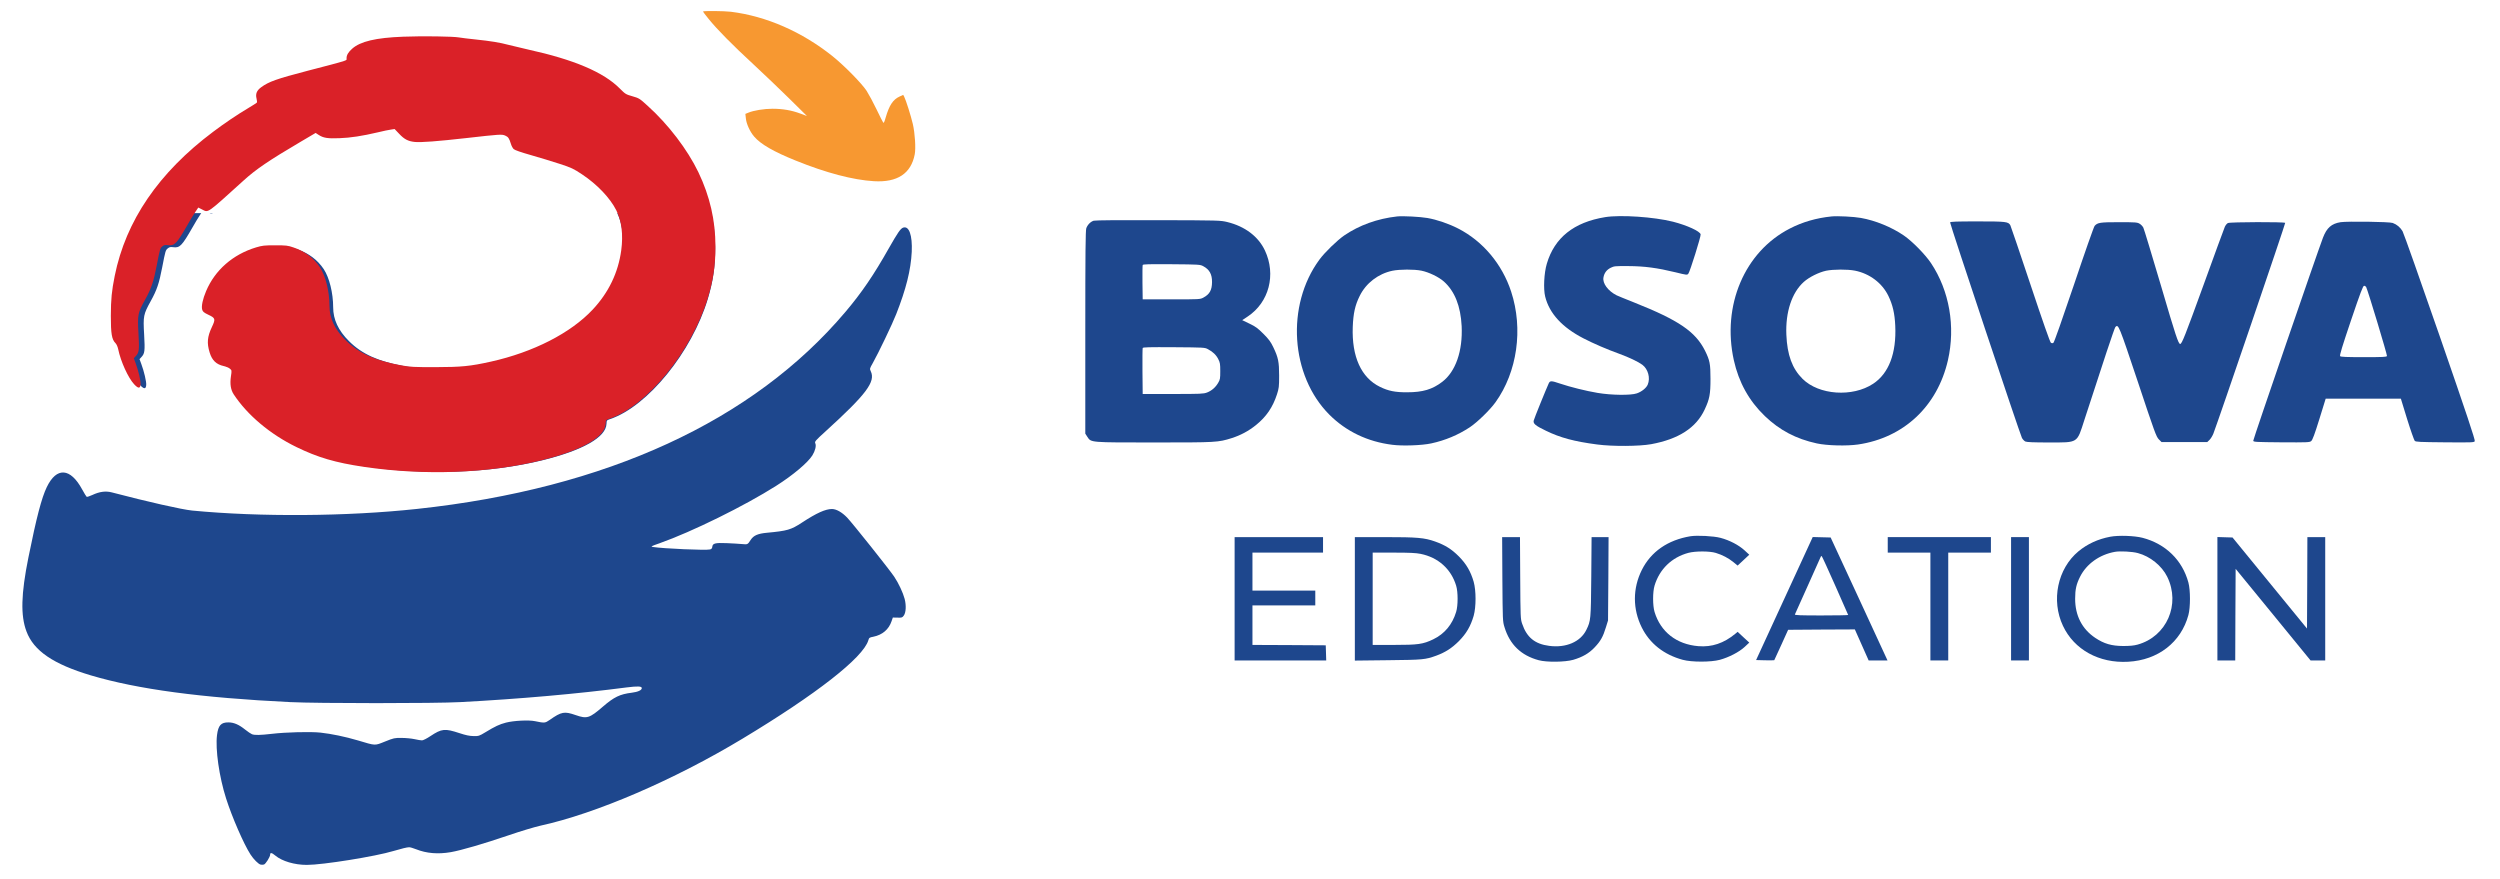
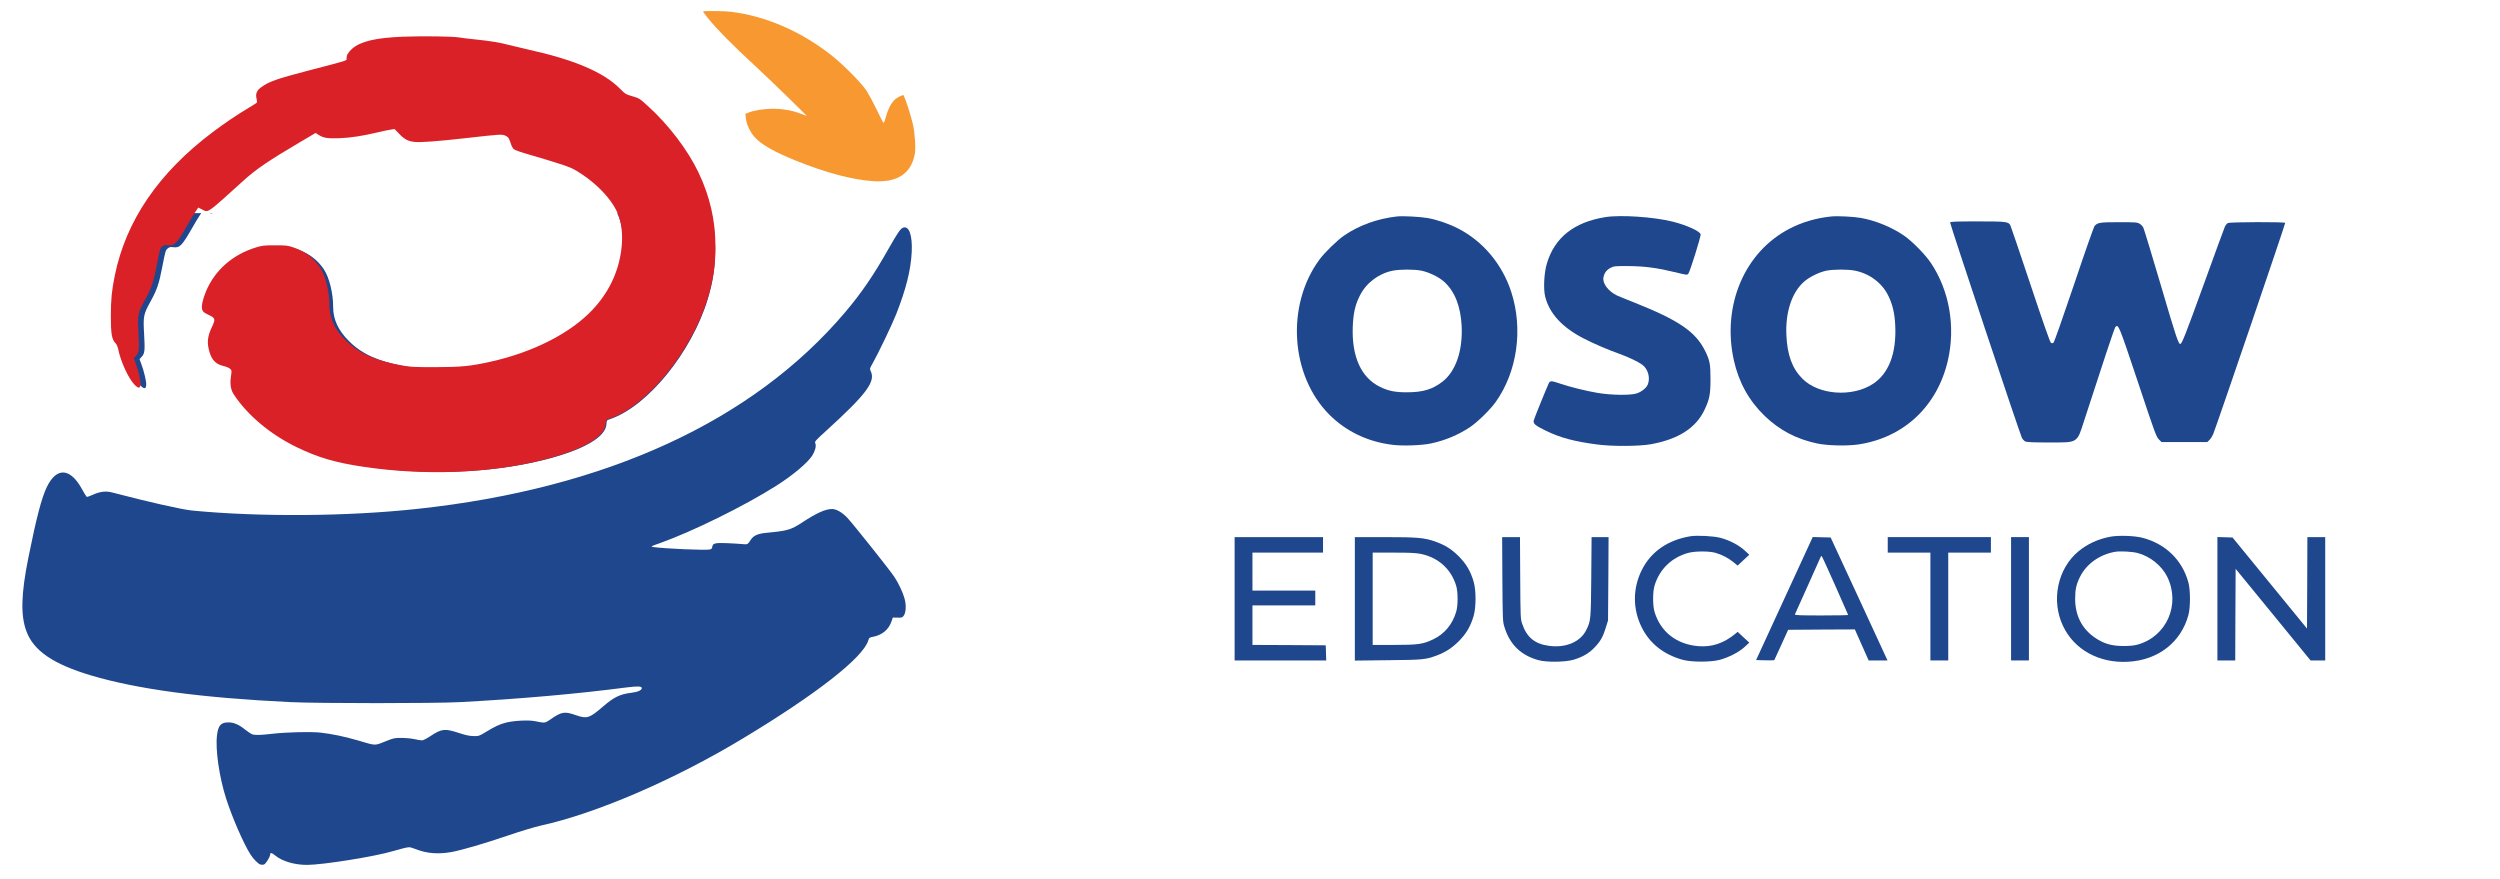
<svg xmlns="http://www.w3.org/2000/svg" width="1084" zoomAndPan="magnify" viewBox="0 0 812.88 285.75" height="381" preserveAspectRatio="xMidYMid meet" version="1.0">
  <defs>
    <clipPath id="9aa707ac23">
      <path d="M 37 69.312 L 233 69.312 L 233 154 L 37 154 Z M 37 69.312 " clip-rule="nonzero" />
    </clipPath>
  </defs>
  <g clip-path="url(#9aa707ac23)">
    <path fill="#1e478d" d="M 132.031 13.297 C 123.23 13.621 118.184 14.82 115.559 17.195 C 114.332 18.297 113.781 19.219 113.781 20.246 C 113.781 21.07 114.984 20.695 101.234 24.27 C 91.285 26.871 88.762 27.77 86.336 29.543 C 84.887 30.594 84.438 31.668 84.812 33.195 C 84.984 33.844 85.012 34.418 84.887 34.543 C 84.762 34.668 83.586 35.418 82.285 36.195 C 78.461 38.469 74.562 41.117 70.863 43.895 C 53.316 57.043 42.742 72.539 39.168 90.289 C 38.191 95.164 37.941 97.711 37.918 103.16 C 37.918 108.91 38.215 110.734 39.418 111.938 C 39.766 112.285 40.117 113.086 40.289 113.91 C 41.09 117.836 43.516 123.133 45.414 125.16 C 46.742 126.582 47.391 126.609 47.488 125.211 C 47.59 124.16 46.766 120.684 45.891 118.359 L 45.316 116.785 L 45.914 116.137 C 47.016 114.961 47.117 114.184 46.816 108.836 C 46.465 102.762 46.566 102.262 48.988 97.863 C 50.941 94.336 51.691 92.164 52.691 86.914 C 53.715 81.59 53.789 81.34 54.516 80.766 C 55.039 80.34 55.391 80.266 56.266 80.391 C 58.391 80.688 59.141 79.914 62.562 73.914 C 63.414 72.391 64.562 70.516 65.09 69.738 L 66.062 68.289 L 67.312 68.914 C 69.363 69.965 68.664 70.441 80.613 59.617 C 84.586 55.992 88.859 53.094 98.883 47.191 L 103.836 44.27 L 104.785 44.895 C 106.309 45.895 107.684 46.117 111.484 45.969 C 115.059 45.844 118.809 45.27 123.906 44.066 C 125.559 43.668 127.43 43.27 128.082 43.191 L 129.258 43.02 L 130.68 44.52 C 132.332 46.293 133.582 46.941 135.656 47.168 C 137.605 47.395 143.078 46.969 152.402 45.918 C 163.203 44.691 163.754 44.668 164.828 45.117 C 165.828 45.543 166.129 45.992 166.676 47.77 C 166.852 48.418 167.277 49.191 167.578 49.469 C 167.953 49.816 169.902 50.492 173.152 51.418 C 175.902 52.191 180.027 53.469 182.352 54.219 C 186.176 55.465 186.801 55.766 189.523 57.566 C 194.426 60.816 198.574 65.164 200.598 69.164 C 202.324 72.641 202.875 76.965 202.199 82.039 C 201.223 89.238 198.148 95.637 193 101.137 C 185.926 108.688 173.926 114.836 160.227 117.887 C 153.605 119.359 150.754 119.633 142.406 119.66 C 135.355 119.66 134.355 119.609 131.43 119.086 C 122.98 117.559 117.633 115.137 113.406 110.91 C 109.957 107.484 108.285 103.887 108.285 99.91 C 108.285 95.289 107.035 90.262 105.234 87.539 C 103.211 84.512 100.285 82.312 96.66 81.113 C 94.836 80.488 94.309 80.438 90.785 80.438 C 87.285 80.438 86.688 80.516 84.66 81.113 C 77.188 83.391 71.461 88.387 68.59 95.164 C 67.488 97.738 67.012 100.035 67.312 101.113 C 67.512 101.812 67.789 102.062 69.336 102.812 C 71.586 103.863 71.664 104.16 70.438 106.762 C 68.961 109.887 68.789 111.91 69.711 114.91 C 70.488 117.484 71.863 118.785 74.262 119.309 C 74.988 119.461 75.863 119.836 76.211 120.133 C 76.863 120.684 76.863 120.684 76.562 122.684 C 76.211 125.109 76.512 126.957 77.461 128.41 C 81.836 135.059 89.16 141.23 97.609 145.355 C 104.535 148.73 110.207 150.406 119.406 151.758 C 138.707 154.605 159.402 153.855 176.449 149.656 C 189.574 146.406 197 142.184 197.176 137.832 C 197.223 136.684 197.223 136.684 198.422 136.258 C 210.574 132.133 224.895 114.512 230.094 97.289 C 231.82 91.562 232.52 86.887 232.52 80.863 C 232.52 72.465 230.746 64.691 227.02 56.918 C 223.496 49.594 217.371 41.566 210.723 35.57 C 208.098 33.168 207.949 33.094 205.797 32.469 C 203.672 31.871 203.523 31.77 201.75 29.996 C 196.523 24.719 186.977 20.672 172.176 17.422 C 169.953 16.922 167.152 16.246 165.902 15.922 C 163.227 15.195 160.227 14.695 155.152 14.172 C 153.105 13.973 150.777 13.672 150.027 13.547 C 148.152 13.195 138.305 13.047 132.031 13.297 Z M 132.031 13.297 " fill-opacity="1" fill-rule="nonzero" />
  </g>
  <path fill="#1e478d" d="M 293.613 74.039 C 292.762 74.363 291.863 75.691 288.988 80.738 C 284.062 89.465 280.191 95.137 274.891 101.41 C 244.895 136.906 197.074 158.906 135.531 165.504 C 112.809 167.953 84.535 168.156 62.414 166.031 C 59.016 165.68 47.941 163.18 36.316 160.129 C 34.316 159.605 32.344 159.855 29.941 160.98 C 29.066 161.379 28.242 161.656 28.117 161.555 C 27.992 161.48 27.344 160.406 26.668 159.18 C 22.844 152.105 18.344 151.805 15.168 158.379 C 13.469 161.906 11.82 168.18 9.168 181.352 C 6.793 193.176 6.594 200.152 8.543 205.324 C 10.895 211.648 17.27 215.973 29.469 219.625 C 44.691 224.148 65.34 226.922 94.285 228.324 C 103.285 228.773 141.504 228.773 149.652 228.324 C 168.977 227.297 187.625 225.648 203.75 223.547 C 207.348 223.098 208.648 223.148 208.648 223.773 C 208.648 224.449 207.398 225.023 205.371 225.273 C 201.523 225.75 199.625 226.672 196 229.797 C 191.598 233.598 190.824 233.824 187.148 232.547 C 183.449 231.273 182.551 231.422 178.699 234.121 C 177.176 235.172 177.027 235.172 173.902 234.523 C 171.875 234.098 166.977 234.348 164.477 234.996 C 162.352 235.547 160.93 236.223 157.805 238.121 C 155.777 239.348 155.629 239.398 153.93 239.371 C 152.605 239.348 151.43 239.098 149.379 238.422 C 144.578 236.848 143.605 236.945 139.93 239.371 C 138.781 240.148 137.531 240.773 137.18 240.773 C 136.832 240.773 135.73 240.598 134.73 240.371 C 133.73 240.148 131.832 239.973 130.531 239.973 C 128.258 239.945 128.008 239.996 125.156 241.145 C 121.707 242.52 122.23 242.547 116.281 240.773 C 112.133 239.547 107.785 238.648 104.16 238.246 C 100.883 237.898 92.91 238.098 88.285 238.648 C 84.586 239.07 82.812 239.121 81.887 238.773 C 81.512 238.621 80.512 237.945 79.637 237.246 C 77.613 235.621 76.012 234.945 74.262 234.922 C 71.812 234.898 70.914 235.871 70.512 239.047 C 69.938 243.672 71.211 252.594 73.461 259.645 C 75.414 265.77 79.211 274.492 81.41 277.891 C 82.41 279.441 83.961 280.992 84.688 281.168 C 85.012 281.242 85.484 281.242 85.785 281.141 C 86.336 280.969 87.785 278.668 87.785 277.969 C 87.785 277.168 88.285 277.242 89.484 278.242 C 91.684 280.066 95.711 281.266 99.734 281.266 C 104.883 281.266 122.059 278.516 127.906 276.742 C 130.508 275.969 132.332 275.52 133.008 275.52 C 133.355 275.52 134.332 275.816 135.23 276.168 C 138.605 277.516 142.355 277.844 146.555 277.117 C 149.855 276.543 157.18 274.418 165.402 271.617 C 169.25 270.293 173.875 268.918 175.652 268.52 C 193.75 264.57 219.121 253.645 241.395 240.223 C 265.441 225.75 280.613 213.875 282.316 208.25 C 282.566 207.398 282.664 207.301 283.914 207.074 C 286.891 206.477 288.988 204.699 289.891 201.977 L 290.289 200.824 L 291.812 200.852 C 293.188 200.902 293.363 200.852 293.84 200.199 C 294.562 199.25 294.688 196.902 294.137 194.777 C 293.613 192.777 292.137 189.602 290.715 187.504 C 289.09 185.102 277.164 170.129 275.414 168.305 C 273.742 166.578 271.914 165.531 270.492 165.531 C 268.391 165.531 265.492 166.828 260.766 169.93 C 257.141 172.305 255.992 172.629 249.344 173.254 C 246.395 173.527 245.02 174.129 244.094 175.527 C 243.07 177.102 243.094 177.102 241.293 176.93 C 240.395 176.852 238.121 176.703 236.27 176.629 C 232.469 176.48 231.695 176.68 231.57 177.852 C 231.52 178.328 231.297 178.578 230.844 178.68 C 229.52 179.027 215.621 178.402 212.273 177.879 C 211.473 177.727 211.621 177.652 214.398 176.68 C 224.996 172.93 242.043 164.531 252.367 157.98 C 257.816 154.531 262.617 150.48 264.117 148.105 C 265.043 146.605 265.441 144.98 265.09 144.207 C 264.816 143.605 264.965 143.406 268.59 140.109 C 281.691 128.184 284.738 124.109 283.113 120.734 C 282.738 119.91 282.738 119.883 283.789 118.035 C 285.539 114.934 290.141 105.359 291.387 102.16 C 294.613 93.938 296.137 87.84 296.438 81.914 C 296.688 76.488 295.562 73.316 293.613 74.039 Z M 293.613 74.039 " fill-opacity="1" fill-rule="nonzero" />
  <path fill="#da2128" d="M 131.074 11.934 C 122.184 12.262 117.082 13.473 114.43 15.871 C 113.191 16.984 112.637 17.918 112.637 18.953 C 112.637 19.785 113.848 19.406 99.957 23.02 C 89.906 25.648 87.355 26.555 84.906 28.348 C 83.441 29.41 82.984 30.496 83.363 32.035 C 83.543 32.691 83.566 33.273 83.441 33.398 C 83.312 33.527 82.125 34.285 80.812 35.066 C 76.949 37.367 73.008 40.043 69.27 42.848 C 51.539 56.133 40.855 71.789 37.246 89.723 C 36.262 94.648 36.008 97.223 35.984 102.73 C 35.984 108.539 36.285 110.383 37.5 111.594 C 37.852 111.949 38.207 112.758 38.383 113.59 C 39.191 117.555 41.641 122.91 43.559 124.957 C 44.898 126.395 45.555 126.422 45.656 125.008 C 45.758 123.945 44.922 120.434 44.039 118.086 L 43.457 116.496 L 44.066 115.84 C 45.176 114.652 45.277 113.867 44.973 108.465 C 44.621 102.324 44.723 101.82 47.172 97.375 C 49.141 93.812 49.898 91.617 50.91 86.312 C 51.945 80.934 52.02 80.68 52.754 80.102 C 53.285 79.672 53.637 79.594 54.52 79.723 C 56.668 80.023 57.426 79.242 60.887 73.18 C 61.746 71.641 62.906 69.746 63.438 68.961 L 64.422 67.496 L 65.684 68.129 C 67.754 69.188 67.047 69.668 79.121 58.734 C 83.137 55.07 87.457 52.141 97.582 46.18 L 102.586 43.227 L 103.543 43.855 C 105.086 44.867 106.473 45.094 110.312 44.941 C 113.926 44.816 117.715 44.234 122.867 43.023 C 124.531 42.617 126.426 42.215 127.082 42.141 L 128.27 41.961 L 129.711 43.477 C 131.379 45.27 132.641 45.926 134.738 46.156 C 136.707 46.383 142.238 45.953 151.66 44.891 C 162.57 43.656 163.125 43.629 164.211 44.082 C 165.223 44.512 165.523 44.969 166.078 46.762 C 166.258 47.418 166.688 48.199 166.988 48.48 C 167.367 48.832 169.34 49.516 172.621 50.449 C 175.398 51.23 179.566 52.52 181.914 53.277 C 185.781 54.539 186.41 54.844 189.164 56.66 C 194.113 59.945 198.309 64.34 200.352 68.379 C 202.098 71.891 202.652 76.262 201.969 81.387 C 200.984 88.66 197.879 95.129 192.676 100.684 C 185.527 108.312 173.406 114.523 159.562 117.605 C 152.871 119.098 149.992 119.375 141.555 119.398 C 134.434 119.398 133.422 119.348 130.469 118.82 C 121.93 117.277 116.527 114.828 112.258 110.559 C 108.773 107.098 107.082 103.461 107.082 99.445 C 107.082 94.773 105.816 89.699 104 86.945 C 101.953 83.887 99 81.664 95.336 80.453 C 93.492 79.82 92.961 79.773 89.402 79.773 C 85.863 79.773 85.258 79.848 83.211 80.453 C 75.66 82.75 69.879 87.805 66.973 94.648 C 65.863 97.25 65.383 99.574 65.684 100.66 C 65.887 101.367 66.164 101.617 67.73 102.375 C 70.004 103.438 70.078 103.738 68.84 106.367 C 67.352 109.523 67.176 111.57 68.109 114.602 C 68.891 117.203 70.281 118.516 72.707 119.047 C 73.438 119.199 74.324 119.574 74.676 119.879 C 75.332 120.434 75.332 120.434 75.031 122.457 C 74.676 124.906 74.98 126.773 75.938 128.238 C 80.359 134.957 87.758 141.195 96.297 145.363 C 103.293 148.773 109.023 150.465 118.32 151.828 C 137.816 154.707 158.73 153.949 175.957 149.707 C 189.215 146.426 196.715 142.156 196.895 137.762 C 196.945 136.598 196.945 136.598 198.156 136.168 C 210.43 132.004 224.902 114.195 230.156 96.793 C 231.898 91.012 232.605 86.289 232.605 80.199 C 232.605 71.715 230.812 63.859 227.051 56.004 C 223.488 48.605 217.301 40.496 210.582 34.438 C 207.93 32.012 207.777 31.934 205.605 31.305 C 203.461 30.699 203.309 30.598 201.516 28.805 C 196.238 23.473 186.59 19.383 171.637 16.098 C 169.387 15.594 166.559 14.914 165.297 14.586 C 162.594 13.852 159.562 13.348 154.438 12.816 C 152.367 12.613 150.016 12.312 149.258 12.184 C 147.363 11.832 137.414 11.68 131.074 11.934 Z M 131.074 11.934 " fill-opacity="1" fill-rule="nonzero" />
  <path fill="#f79831" d="M 228.547 3.75 C 228.547 3.824 229.383 4.922 230.41 6.188 C 233.086 9.512 238.105 14.602 244.914 20.883 C 248.188 23.918 253.469 28.961 256.625 32.066 L 262.359 37.73 L 260.184 36.918 C 257.363 35.867 254.473 35.367 251.152 35.367 C 248.402 35.367 245.012 35.914 243.266 36.656 L 242.332 37.039 L 242.5 38.543 C 242.668 40.289 243.84 42.844 245.176 44.398 C 247.281 46.883 251.559 49.344 258.68 52.211 C 268.594 56.227 277.316 58.52 284.152 58.926 C 291.773 59.379 296.219 56.441 297.414 50.18 C 297.797 48.195 297.484 43.324 296.793 40.336 C 296.195 37.754 294.547 32.523 293.973 31.422 L 293.66 30.848 L 292.465 31.398 C 290.34 32.379 289.121 34.242 287.973 38.184 C 287.543 39.691 287.352 40.098 287.16 39.859 C 287.02 39.691 286.039 37.754 284.988 35.555 C 283.938 33.359 282.477 30.656 281.762 29.535 C 280.137 27.074 274.57 21.41 270.723 18.305 C 260.781 10.348 249.168 5.258 237.625 3.824 C 235.43 3.559 228.547 3.488 228.547 3.75 Z M 228.547 3.75 " fill-opacity="1" fill-rule="nonzero" />
  <path fill="#1e478d" d="M 454.281 70.387 C 447.902 71.094 441.949 73.238 437.055 76.59 C 434.734 78.207 430.746 82.066 429.008 84.438 C 418.086 99.293 419.574 122.172 432.262 134.863 C 437.711 140.309 444.723 143.664 452.742 144.648 C 456.047 145.078 462.379 144.852 465.383 144.195 C 469.922 143.211 474.137 141.445 477.918 138.949 C 480.316 137.359 484.477 133.324 486.27 130.824 C 493.355 120.961 495.348 106.988 491.363 94.828 C 488.438 85.898 482.184 78.434 474.137 74.32 C 471.109 72.758 467.199 71.422 464.121 70.891 C 461.801 70.488 456.098 70.184 454.281 70.387 Z M 462.18 88.02 C 464.625 88.523 467.828 90.062 469.52 91.574 C 473.023 94.727 474.941 99.547 475.27 106.055 C 475.648 114.125 473.328 120.836 468.965 124.168 C 465.734 126.637 462.633 127.57 457.562 127.57 C 453.703 127.598 451.434 127.145 448.707 125.805 C 442.602 122.828 439.5 115.992 439.855 106.309 C 440.031 101.891 440.609 99.242 442.125 96.215 C 444.168 92.055 448.18 89.004 452.77 88.043 C 455.141 87.566 459.758 87.539 462.18 88.02 Z M 462.18 88.02 " fill-opacity="1" fill-rule="nonzero" />
  <path fill="#1e478d" d="M 521.938 70.613 C 511.746 72.277 505.465 77.297 502.969 85.75 C 502.059 88.773 501.809 93.996 502.438 96.469 C 503.801 101.941 507.988 106.484 514.898 110.039 C 518.102 111.703 522.617 113.648 526.477 115.035 C 529.629 116.172 532.684 117.633 534.02 118.617 C 535.887 120.004 536.695 122.906 535.785 125.074 C 535.332 126.16 533.816 127.395 532.23 127.926 C 530.312 128.605 523.98 128.531 519.488 127.773 C 515.605 127.117 510.586 125.855 507.281 124.746 C 504.457 123.789 504.027 123.762 503.598 124.645 C 502.715 126.59 498.832 136.125 498.703 136.777 C 498.477 137.762 499.234 138.418 502.641 140.059 C 507.332 142.355 511.973 143.59 519.363 144.547 C 524.281 145.203 533.062 145.152 536.895 144.449 C 545.824 142.809 551.527 139.125 554.301 133.172 C 555.891 129.766 556.191 128.227 556.191 123.207 C 556.191 118.289 555.965 117.203 554.402 114.027 C 551.273 107.82 545.875 104.137 531.348 98.359 C 528.648 97.301 526.098 96.242 525.672 96.039 C 522.871 94.629 521.027 92.129 521.383 90.238 C 521.633 88.773 522.418 87.742 523.727 87.086 C 524.836 86.531 525.191 86.504 529.453 86.531 C 534.727 86.555 538.863 87.109 544.789 88.547 C 548.574 89.48 548.602 89.48 549.004 88.977 C 549.531 88.297 553.09 76.945 552.988 76.238 C 552.863 75.23 548.551 73.262 544.008 72.102 C 537.828 70.539 526.93 69.805 521.938 70.613 Z M 521.938 70.613 " fill-opacity="1" fill-rule="nonzero" />
  <path fill="#1e478d" d="M 595.543 70.387 C 590.625 70.891 586.086 72.203 582 74.32 C 567.266 81.863 559.852 99.371 563.785 117.152 C 565.398 124.367 568.703 130.32 573.852 135.289 C 578.668 139.906 584.016 142.73 590.75 144.195 C 594.105 144.926 600.512 145.078 604.195 144.547 C 619.055 142.355 629.977 132.113 633.406 117.152 C 635.906 106.18 633.887 94.551 627.906 85.57 C 626.016 82.746 621.828 78.484 619.078 76.59 C 615.07 73.844 609.797 71.699 605.078 70.867 C 602.836 70.461 597.387 70.184 595.543 70.387 Z M 603.188 88.02 C 607.953 88.977 612.043 92.055 614.059 96.266 C 615.445 99.145 616.102 101.941 616.277 105.953 C 616.684 114.883 614.184 121.441 609.09 124.797 C 602.379 129.238 591.434 128.48 586.137 123.207 C 582.754 119.852 581.141 115.438 580.863 108.828 C 580.559 101.465 582.652 95.156 586.539 91.676 C 588.277 90.113 591.383 88.574 593.777 88.043 C 596.125 87.566 600.766 87.539 603.188 88.02 Z M 603.188 88.02 " fill-opacity="1" fill-rule="nonzero" />
-   <path fill="#1e478d" d="M 355.625 71.773 C 354.594 72.078 353.609 73.086 353.203 74.219 C 352.953 74.977 352.879 81.738 352.879 108.098 L 352.879 141.016 L 353.559 142.078 C 354.793 143.941 354.289 143.891 375.48 143.891 C 395.609 143.891 396.039 143.867 400.477 142.48 C 403.352 141.57 406 140.16 408.371 138.242 C 411.727 135.543 413.848 132.441 415.207 128.254 C 415.84 126.285 415.914 125.781 415.914 122.199 C 415.914 117.684 415.637 116.27 413.996 112.867 C 413.164 111.148 412.559 110.316 410.793 108.551 C 408.953 106.711 408.223 106.18 406.254 105.246 L 403.906 104.113 L 405.699 102.926 C 412.637 98.309 414.98 89.332 411.297 81.461 C 409.156 76.918 404.816 73.613 399.039 72.203 C 396.82 71.672 396.414 71.648 376.59 71.598 C 364.832 71.547 356.082 71.621 355.625 71.773 Z M 391.219 86.555 C 393.262 87.641 394.121 89.203 394.094 91.727 C 394.07 94.352 393.312 95.688 391.297 96.773 C 390.211 97.352 390.133 97.352 380.879 97.352 L 371.543 97.352 L 371.469 91.93 C 371.441 88.953 371.469 86.379 371.543 86.176 C 371.645 85.926 373.438 85.875 380.926 85.926 C 389.883 86 390.234 86.027 391.219 86.555 Z M 392.785 113.57 C 394.371 114.402 395.457 115.438 396.137 116.824 C 396.691 117.887 396.77 118.363 396.77 120.684 C 396.77 123.105 396.719 123.434 396.09 124.496 C 395.203 126.008 393.969 127.066 392.457 127.648 C 391.32 128.078 390.387 128.125 381.383 128.125 L 371.543 128.125 L 371.469 120.812 C 371.441 116.801 371.469 113.344 371.543 113.168 C 371.645 112.914 373.613 112.867 381.684 112.914 C 391.547 112.992 391.75 112.992 392.785 113.57 Z M 392.785 113.57 " fill-opacity="1" fill-rule="nonzero" />
  <path fill="#1e478d" d="M 634.113 72.328 C 633.988 72.68 656.742 140.941 657.473 142.402 C 657.723 142.883 658.23 143.414 658.605 143.59 C 659.062 143.793 661.355 143.891 666.227 143.891 C 675.887 143.891 675.305 144.246 677.777 136.578 C 683.809 117.938 687.566 106.637 687.867 106.332 C 688.852 105.348 688.953 105.574 695.16 124.141 C 700.656 140.688 701.164 142.051 701.996 142.883 L 702.879 143.766 L 717.734 143.766 L 718.492 143.035 C 718.895 142.633 719.449 141.723 719.727 141.016 C 721.418 136.629 743.211 72.656 743.086 72.48 C 742.887 72.125 725.254 72.176 724.469 72.531 C 724.141 72.68 723.688 73.238 723.461 73.742 C 723.234 74.246 720.055 82.922 716.398 93.039 C 710.496 109.285 709.488 111.855 708.93 111.855 C 708.352 111.855 707.469 109.207 702.75 93.113 C 699.773 83.051 697.176 74.449 696.949 74.02 C 696.723 73.59 696.191 73.008 695.738 72.758 C 695.008 72.305 694.426 72.254 689.055 72.254 C 682.875 72.254 682.066 72.379 681.109 73.465 C 680.855 73.742 677.828 82.344 674.398 92.586 C 670.512 104.086 667.965 111.301 667.715 111.477 C 667.438 111.656 667.184 111.656 666.883 111.453 C 666.605 111.277 664.281 104.641 660.246 92.535 C 656.816 82.266 653.891 73.613 653.715 73.285 C 653.059 72.078 652.352 72 642.969 72 C 636.055 72 634.215 72.078 634.113 72.328 Z M 634.113 72.328 " fill-opacity="1" fill-rule="nonzero" />
-   <path fill="#1e478d" d="M 761.098 72.254 C 758.145 72.73 756.605 74.07 755.371 77.297 C 753.43 82.395 732.617 142.984 732.695 143.336 C 732.77 143.742 733.578 143.766 741.875 143.844 C 750.301 143.891 751.031 143.867 751.535 143.438 C 751.965 143.109 752.648 141.27 754.188 136.324 L 756.254 129.641 L 780.699 129.641 L 782.742 136.301 C 783.875 139.957 785.012 143.137 785.211 143.363 C 785.59 143.715 786.75 143.766 795.074 143.844 C 803.906 143.918 804.535 143.891 804.738 143.465 C 804.914 143.109 802.113 134.684 793.461 109.688 C 787.105 91.375 781.629 75.836 781.254 75.203 C 780.496 73.918 779.41 73.008 778.047 72.504 C 776.965 72.102 763.293 71.926 761.098 72.254 Z M 769.422 93.367 C 770.004 94.527 776.309 115.438 776.184 115.766 C 776.055 116.094 774.996 116.145 768.641 116.145 C 762.84 116.145 761.148 116.07 760.945 115.816 C 760.746 115.566 761.629 112.637 764.477 104.215 C 767.605 94.98 768.387 92.938 768.742 92.938 C 768.992 92.938 769.297 93.141 769.422 93.367 Z M 769.422 93.367 " fill-opacity="1" fill-rule="nonzero" />
  <path fill="#1e478d" d="M 549.633 174.391 C 542.293 175.625 536.82 179.41 533.844 185.387 C 530.867 191.367 530.867 198.078 533.844 204.055 C 536.441 209.277 541.031 212.91 547.188 214.574 C 550.039 215.355 556.344 215.355 559.219 214.574 C 562.172 213.766 565.5 212.051 567.293 210.387 L 568.805 208.973 L 566.914 207.234 L 565.02 205.469 L 564.266 206.098 C 560.508 209.199 556.648 210.488 552.258 210.133 C 545.145 209.555 539.973 205.492 538.004 199.008 C 537.375 196.941 537.375 192.5 538.004 190.434 C 539.621 185.086 543.578 181.25 549.004 179.789 C 551.273 179.184 555.914 179.184 557.934 179.812 C 560.027 180.445 562.02 181.477 563.66 182.816 L 565.02 183.926 L 566.914 182.16 L 568.805 180.395 L 567.215 178.93 C 565.348 177.242 562.422 175.703 559.473 174.918 C 557.227 174.312 551.828 174.035 549.633 174.391 Z M 549.633 174.391 " fill-opacity="1" fill-rule="nonzero" />
  <path fill="#1e478d" d="M 686.203 174.543 C 682.219 175.297 678.762 176.887 675.859 179.285 C 669.051 184.934 666.906 195.25 670.816 203.523 C 674.449 211.27 682.57 215.734 692.004 215.203 C 701.742 214.676 709.211 208.871 711.605 200.02 C 712.285 197.52 712.285 191.922 711.605 189.426 C 709.637 182.16 704.215 176.863 696.699 174.895 C 694.047 174.215 688.902 174.035 686.203 174.543 Z M 695.184 179.863 C 699.168 180.922 702.953 183.977 704.719 187.559 C 709.133 196.539 704.543 207.031 695.059 209.629 C 693.898 209.957 692.535 210.082 690.391 210.082 C 686.605 210.059 684.188 209.352 681.309 207.434 C 677.023 204.559 674.777 200.195 674.777 194.723 C 674.777 191.668 675.156 189.98 676.391 187.531 C 678.484 183.371 682.699 180.367 687.691 179.461 C 689.332 179.156 693.344 179.359 695.184 179.863 Z M 695.184 179.863 " fill-opacity="1" fill-rule="nonzero" />
  <path fill="#1e478d" d="M 401.438 194.723 L 401.438 214.777 L 431.227 214.777 L 431.152 212.305 L 431.074 209.855 L 419.168 209.781 L 407.238 209.73 L 407.238 196.867 L 427.672 196.867 L 427.672 192.074 L 407.238 192.074 L 407.238 179.711 L 430.191 179.711 L 430.191 174.668 L 401.438 174.668 Z M 401.438 194.723 " fill-opacity="1" fill-rule="nonzero" />
  <path fill="#1e478d" d="M 440.535 194.746 L 440.535 214.824 L 451.332 214.699 C 462.809 214.574 463.391 214.523 467.047 213.211 C 469.973 212.125 472.066 210.789 474.363 208.496 C 476.809 206.023 478.195 203.625 479.18 200.246 C 479.988 197.371 479.988 192.074 479.18 189.195 C 478.195 185.816 476.809 183.422 474.363 180.949 C 471.965 178.551 469.898 177.266 466.645 176.105 C 463.16 174.867 460.84 174.668 450.195 174.668 L 440.535 174.668 Z M 461.926 180.117 C 467.652 181.277 471.84 185.035 473.48 190.457 C 474.109 192.5 474.109 196.941 473.48 198.984 C 472.242 203.098 469.695 206.148 466.012 207.914 C 462.707 209.504 461.094 209.73 453.148 209.73 L 446.336 209.73 L 446.336 179.711 L 453.148 179.711 C 458.344 179.711 460.438 179.812 461.926 180.117 Z M 461.926 180.117 " fill-opacity="1" fill-rule="nonzero" />
  <path fill="#1e478d" d="M 488.512 188.34 C 488.613 201.734 488.613 202.086 489.195 203.93 C 490.91 209.605 494.594 213.16 500.32 214.699 C 502.891 215.406 508.895 215.332 511.543 214.574 C 514.57 213.691 516.715 212.453 518.531 210.512 C 520.449 208.496 521.254 207.055 522.164 204.055 L 522.871 201.785 L 522.973 188.215 L 523.047 174.668 L 517.523 174.668 L 517.422 187.582 C 517.297 201.559 517.27 201.859 515.832 204.812 C 513.941 208.723 509.199 210.766 503.723 210.031 C 499.059 209.43 496.434 207.258 494.945 202.844 C 494.414 201.355 494.391 200.727 494.316 187.961 L 494.238 174.668 L 488.438 174.668 Z M 488.512 188.34 " fill-opacity="1" fill-rule="nonzero" />
  <path fill="#1e478d" d="M 580.23 194.645 L 571.023 214.648 L 573.926 214.727 C 575.516 214.75 576.879 214.75 576.93 214.699 C 576.977 214.625 578.012 212.379 579.223 209.707 L 581.441 204.812 L 592.289 204.734 L 603.137 204.684 L 605.383 209.73 L 607.625 214.777 L 613.758 214.777 L 604.523 194.773 L 595.266 174.793 L 592.367 174.719 L 589.441 174.641 Z M 596.781 190.484 C 599.074 195.629 600.969 199.918 600.969 199.992 C 600.969 200.07 597.031 200.145 592.238 200.145 C 585.352 200.145 583.535 200.07 583.637 199.816 C 583.715 199.664 585.605 195.426 587.852 190.434 C 590.094 185.438 591.988 181.199 592.062 181.023 C 592.137 180.848 592.289 180.773 592.391 180.898 C 592.516 181 594.484 185.312 596.781 190.484 Z M 596.781 190.484 " fill-opacity="1" fill-rule="nonzero" />
  <path fill="#1e478d" d="M 613.832 177.191 L 613.832 179.711 L 627.707 179.711 L 627.707 214.777 L 633.508 214.777 L 633.508 179.711 L 647.383 179.711 L 647.383 174.668 L 613.832 174.668 Z M 613.832 177.191 " fill-opacity="1" fill-rule="nonzero" />
  <path fill="#1e478d" d="M 653.941 194.723 L 653.941 214.777 L 659.742 214.777 L 659.742 174.668 L 653.941 174.668 Z M 653.941 194.723 " fill-opacity="1" fill-rule="nonzero" />
  <path fill="#1e478d" d="M 721.039 194.723 L 721.039 214.777 L 726.84 214.777 L 726.891 199.867 L 726.969 184.984 L 739.152 199.867 L 751.336 214.777 L 756.102 214.777 L 756.102 174.668 L 750.301 174.668 L 750.25 189.523 L 750.176 204.406 L 738.066 189.602 L 725.957 174.793 L 723.488 174.719 L 721.039 174.641 Z M 721.039 194.723 " fill-opacity="1" fill-rule="nonzero" />
</svg>